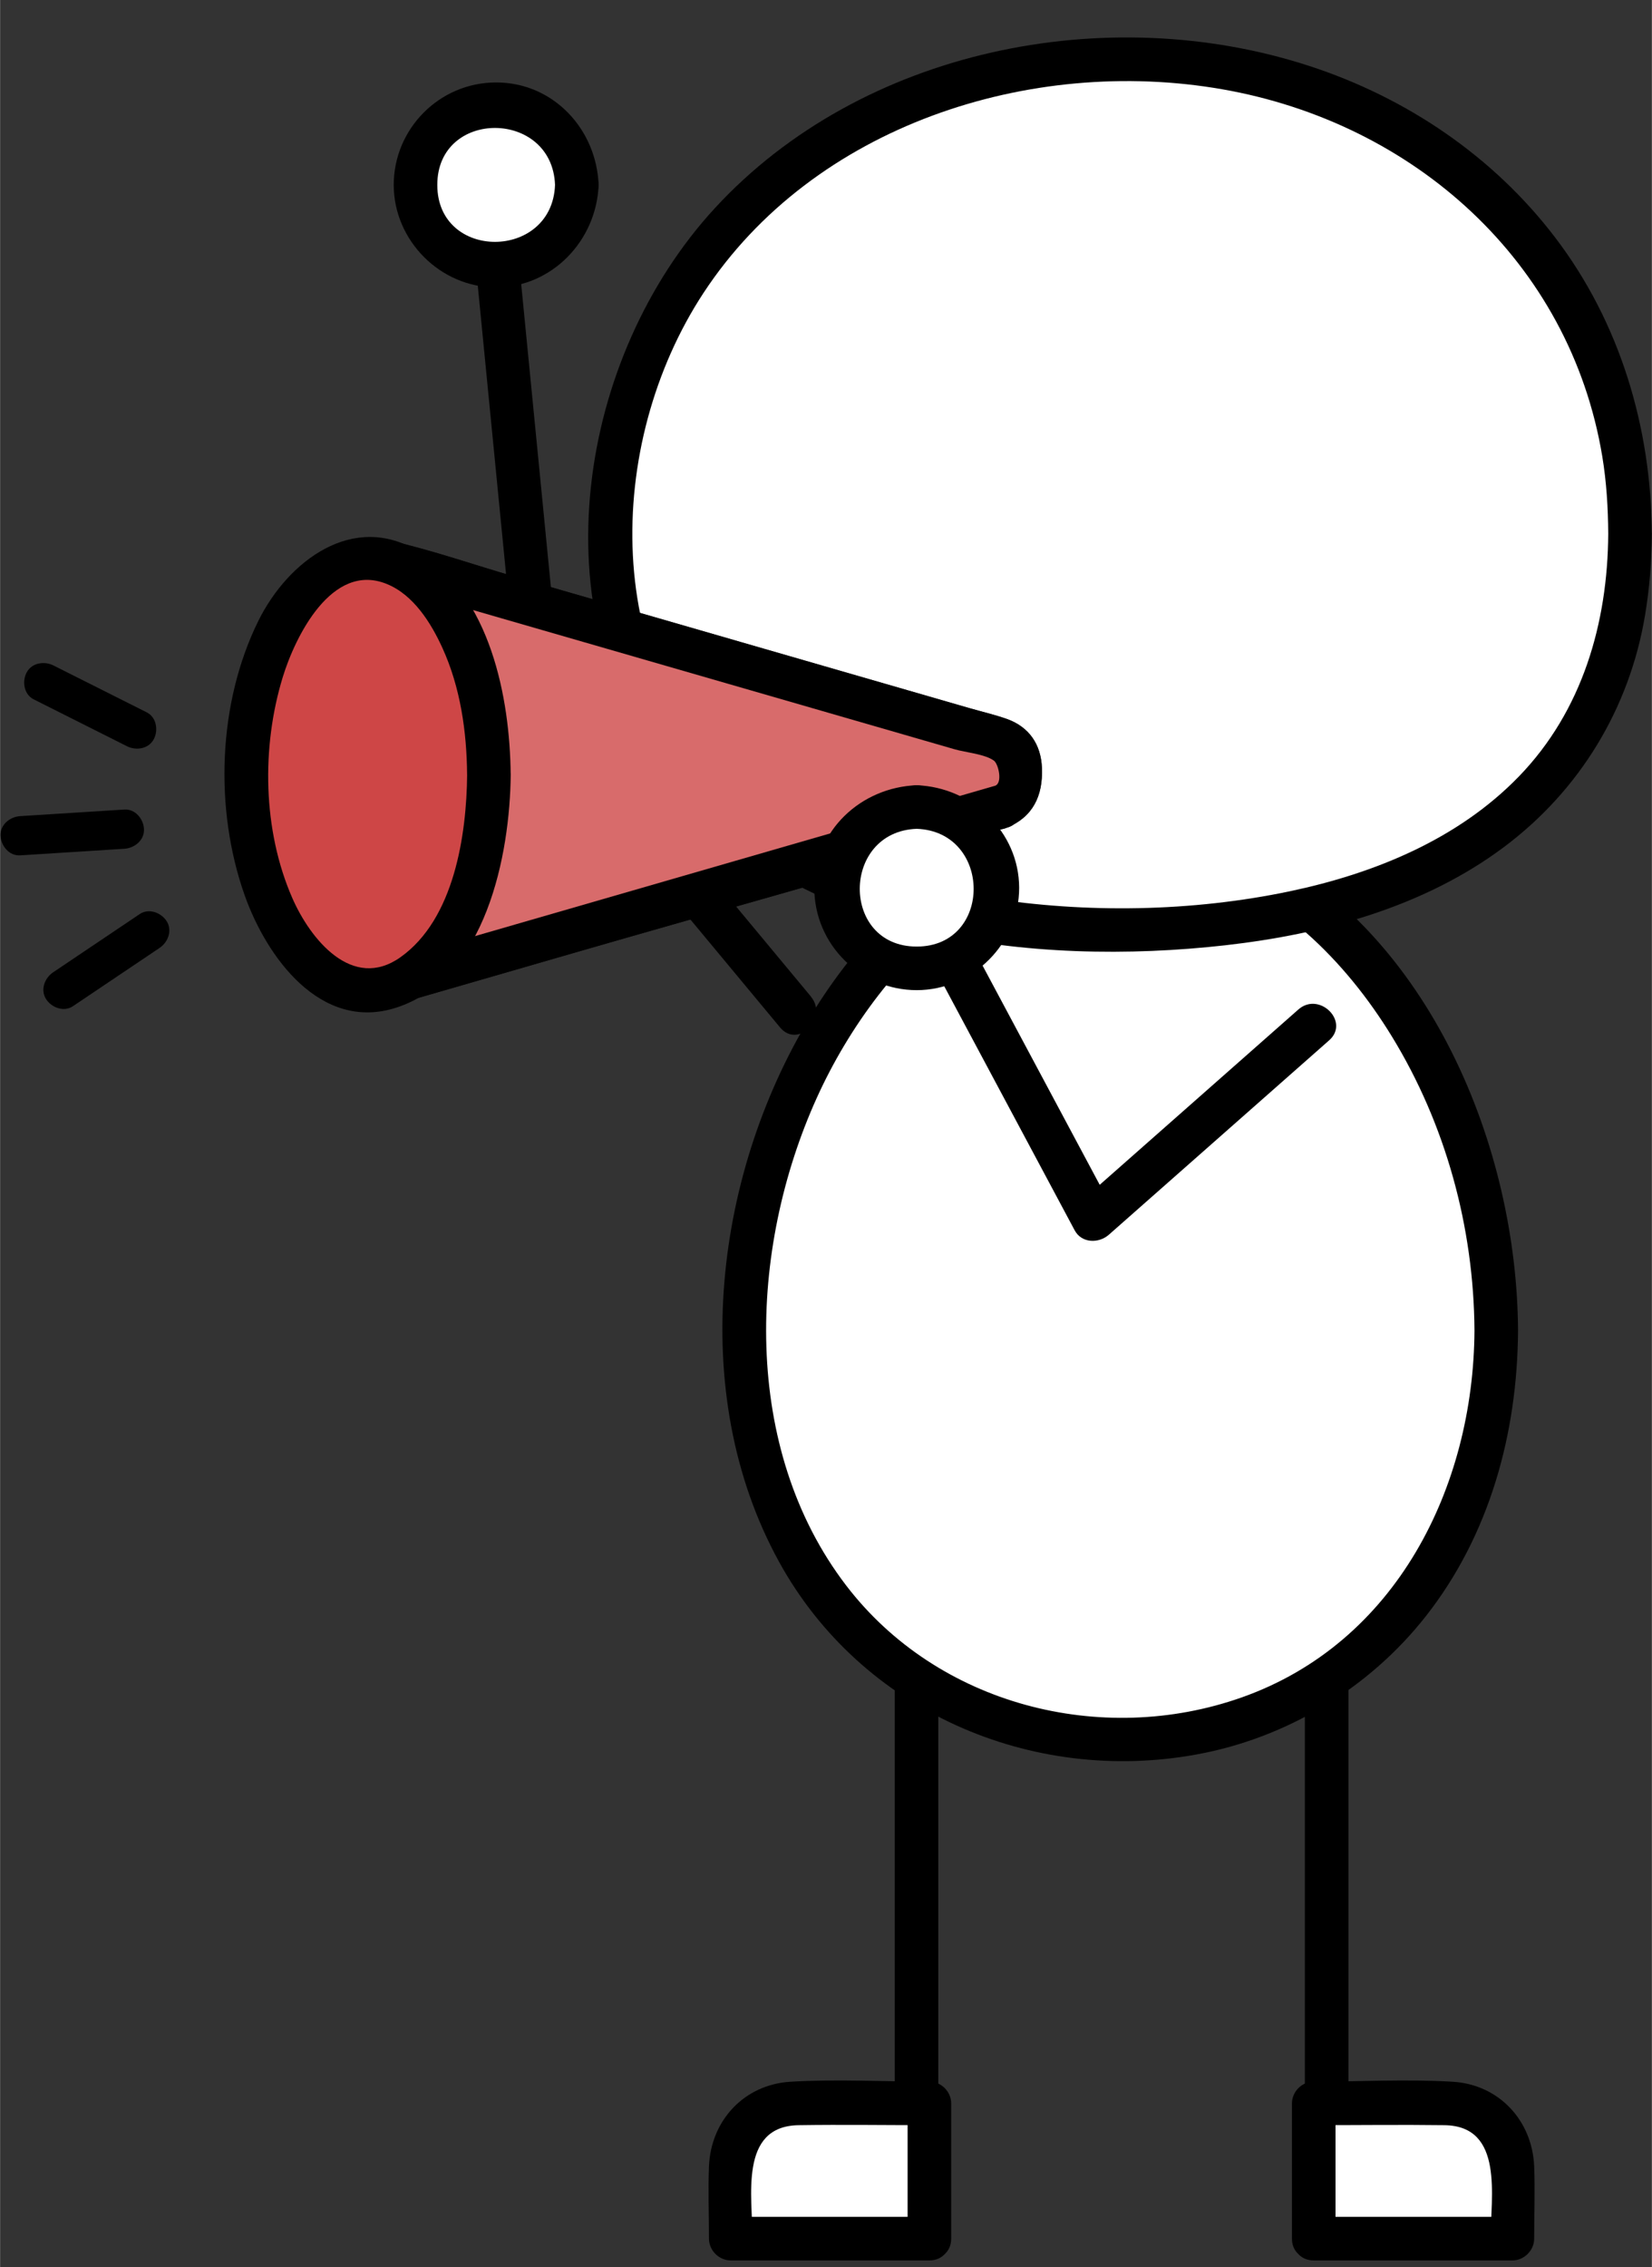
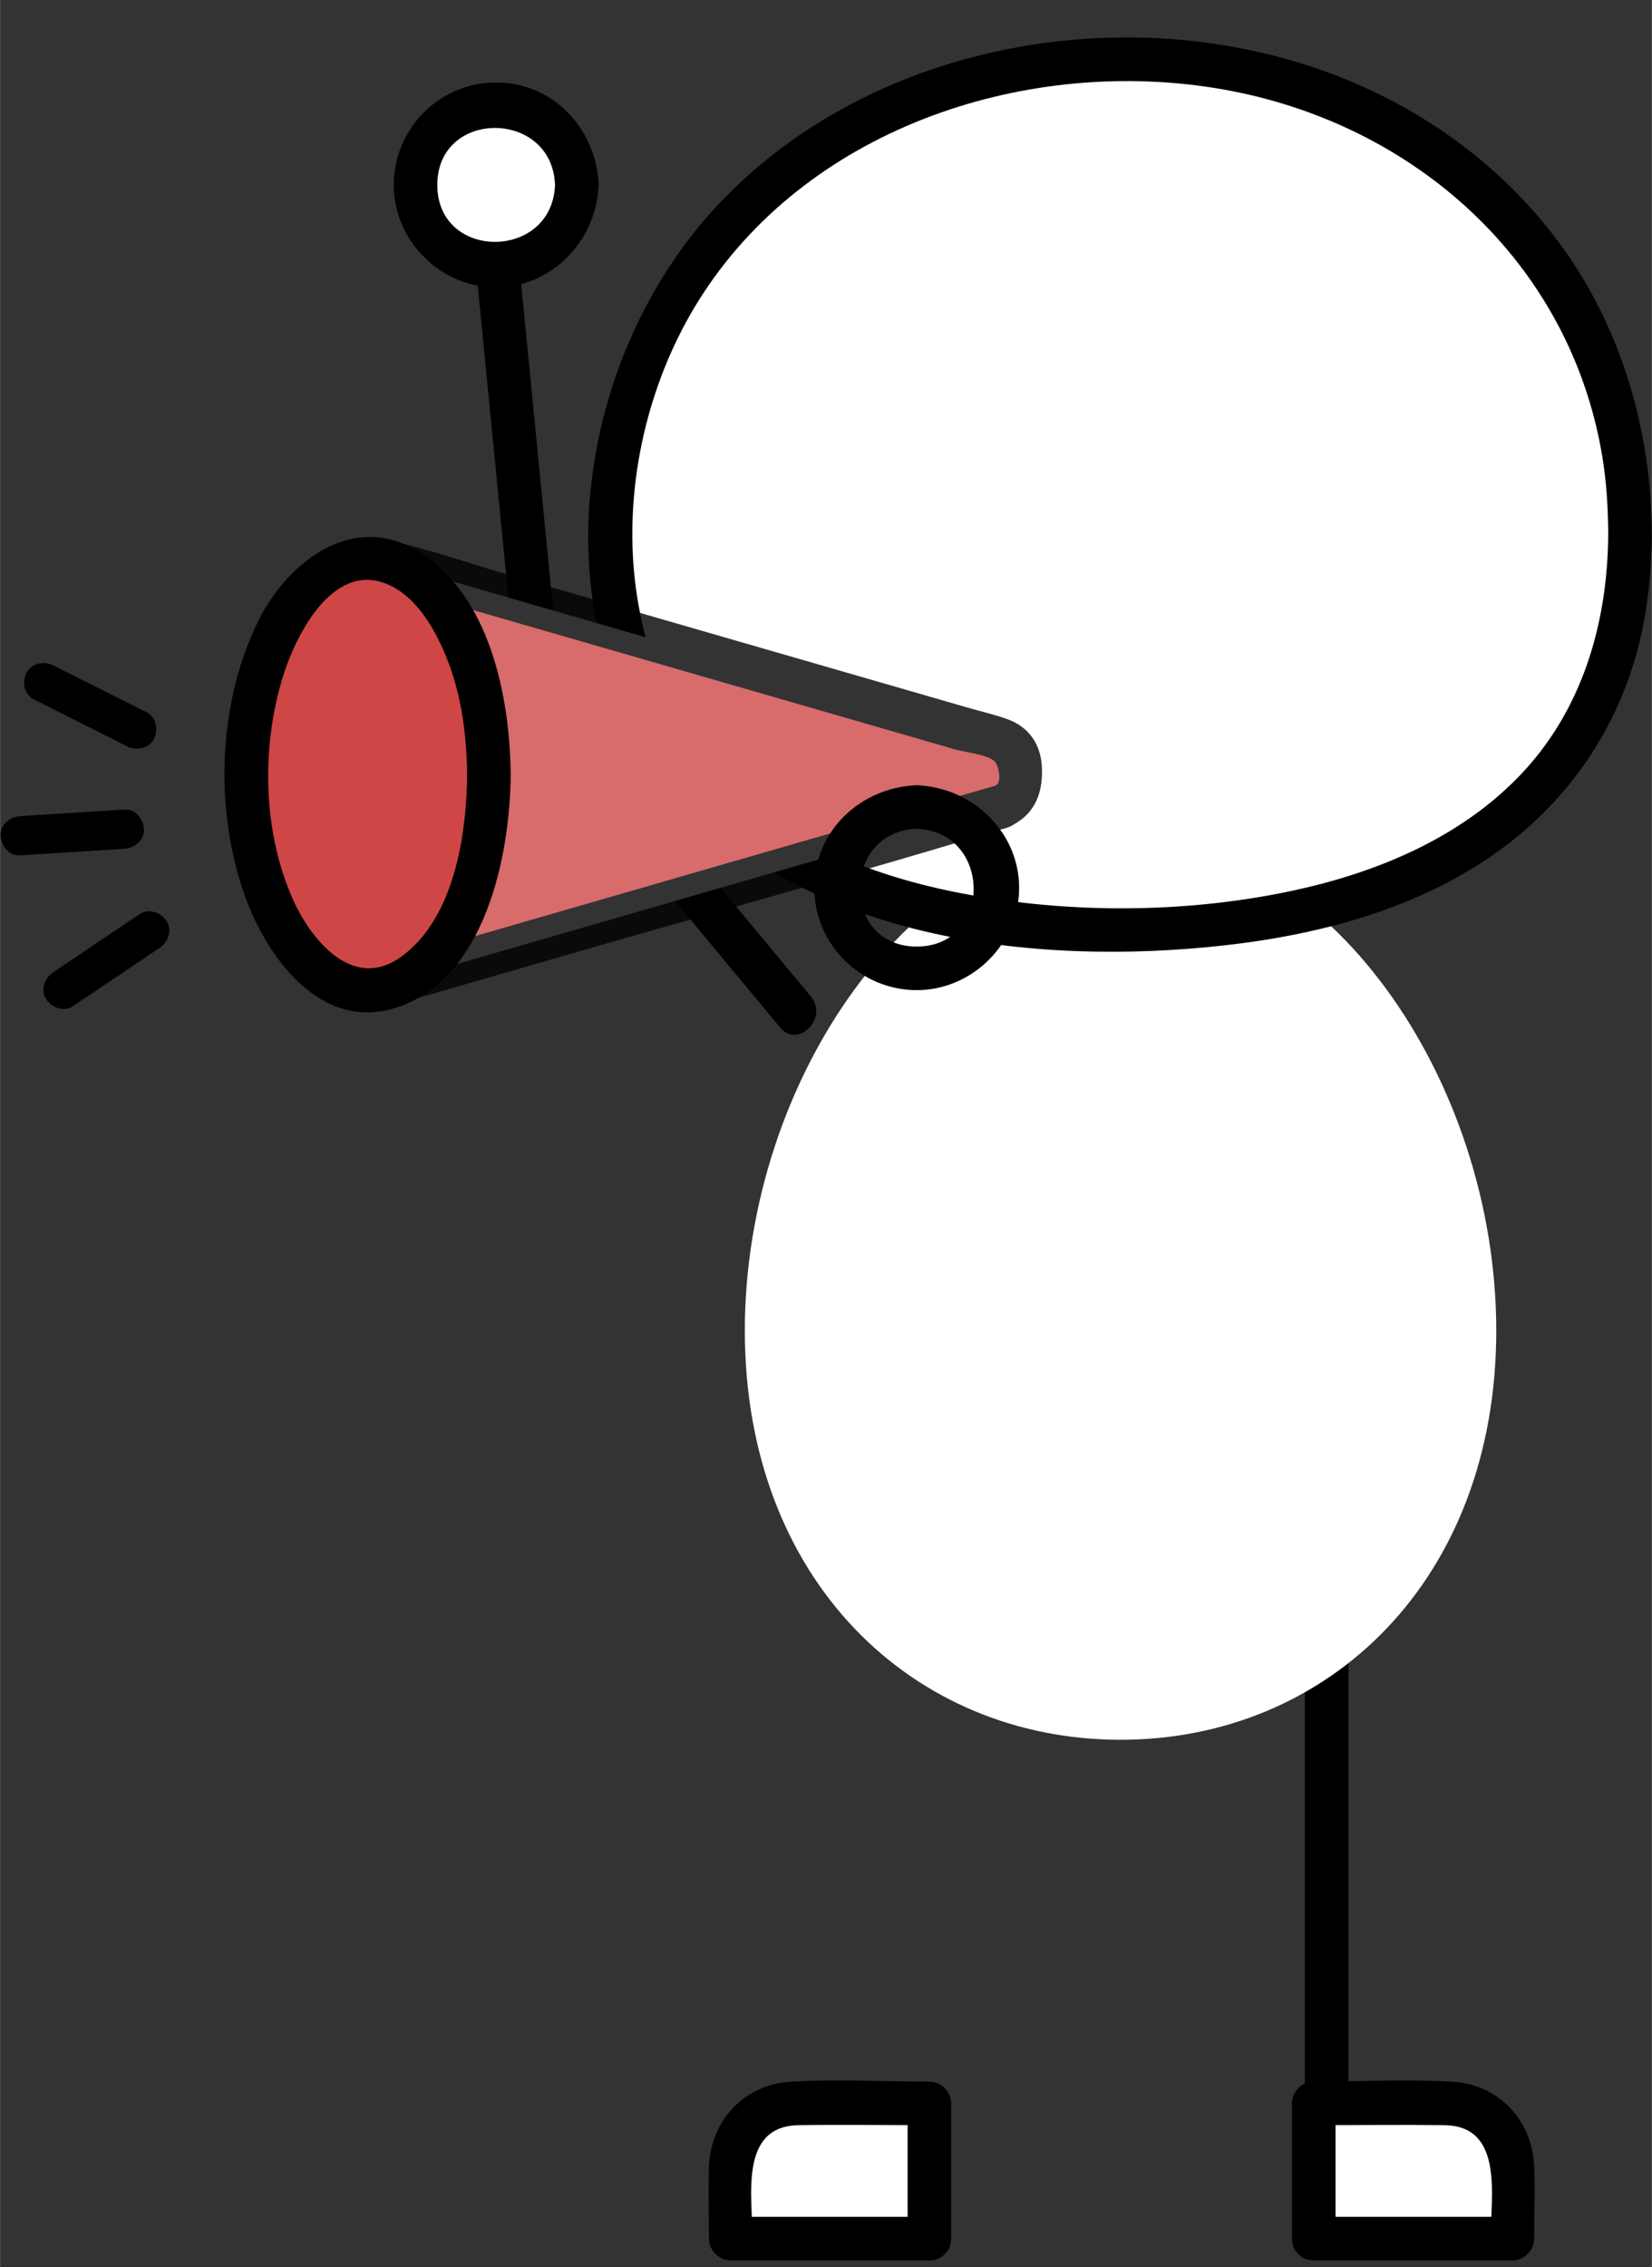
<svg xmlns="http://www.w3.org/2000/svg" data-name="レイヤー 2" height="520" preserveAspectRatio="xMidYMid meet" version="1.0" viewBox="-0.1 -8.6 379.1 520.2" width="379" zoomAndPan="magnify">
  <rect x="-0.1" y="-8.6" width="379.1" height="520.2" fill="#333333" stroke="none" />
  <g data-name="レイヤー 1">
    <g id="change1_1">
-       <path d="M205.22,358.56v131.24c0,6.43,10,6.45,10,0v-131.24c0-6.43-10-6.45-10,0h0Z" />
-     </g>
+       </g>
    <g id="change1_2">
      <path d="M299.35,358.56c0,34.39,0,68.78,0,103.17,0,9.36,0,18.72,0,28.08,0,6.43,10,6.45,10,0,0-34.86,0-69.72,0-104.58,0-8.89,0-17.77,0-26.66,0-6.43-10-6.45-10,0h0Z" />
    </g>
    <g>
      <g id="change2_3">
-         <path d="M343.28,296.71c0,57.34-38.6,93.9-86.23,93.9s-86.23-36.56-86.23-93.9,38.6-113.76,86.23-113.76,86.23,56.42,86.23,113.76Z" fill="#fff" />
+         <path d="M343.28,296.71c0,57.34-38.6,93.9-86.23,93.9s-86.23-36.56-86.23-93.9,38.6-113.76,86.23-113.76,86.23,56.42,86.23,113.76" fill="#fff" />
      </g>
      <g id="change1_10">
-         <path d="M338.28,296.71c-.22,35.98-17.97,71.68-53.47,84.2-32.2,11.35-69.74,1.71-90.72-25.69-24.1-31.48-22.5-77.09-6.77-111.87,14.71-32.52,47.16-64.43,85.78-53.05,19.89,5.86,35.57,21.55,46.17,38.84,12.41,20.24,18.86,43.86,19.01,67.56.04,6.43,10.04,6.45,10,0-.25-42.23-20.27-90.78-59.62-110.85-17.52-8.94-37.87-10.45-56.25-3.13-19.26,7.67-34.54,22.8-45.45,40.15-23.08,36.71-29.7,87.99-8.27,126.93,18.82,34.21,57.83,51.15,95.87,44.17,20.68-3.79,39.59-15.2,52.57-31.73,14.67-18.67,21.01-42.04,21.15-65.54.04-6.44-9.96-6.44-10,0Z" />
-       </g>
+         </g>
    </g>
    <g>
      <g id="change2_2">
        <path d="M373.98,113.87c0,64.57-52.35,90.74-116.92,90.74s-116.92-26.16-116.92-90.74S193.84,5.08,258.41,5.08s115.57,44.22,115.57,108.8Z" fill="#fff" />
      </g>
      <g id="change1_9">
        <path d="M368.98,113.87c-.12,20.52-5.96,40.67-20.48,55.67-13.97,14.44-33.17,22.28-52.53,26.36-22.55,4.74-46.78,5.11-69.53,1.52-19.83-3.13-40.14-9.66-55.6-22.95-33.14-28.51-32.26-81.19-9.5-115.86,25.21-38.4,75-54.43,119.08-46.72,43.87,7.68,79.72,39.46,87.18,84.17.98,5.88,1.34,11.85,1.38,17.8.04,6.43,10.04,6.45,10,0-.14-24.4-7.3-48.42-22.16-67.93-14.21-18.67-34.15-32.11-56.38-39.37-46.52-15.19-102.88-3.92-136.53,32.64-31.35,34.05-40.69,92.55-11.12,130.72,28.92,37.32,84.69,43.32,128.34,38.38,22.5-2.55,45.48-8.76,63.87-22.5,17.4-13,28.85-31.8,32.43-53.25,1.03-6.18,1.52-12.42,1.56-18.68s-9.96-6.44-10,0Z" />
      </g>
    </g>
    <g>
      <g id="change1_13">
        <path d="M185.99,220.07c-17.06-20.52-34.11-41.05-51.17-61.57-2.44-2.93-4.87-5.86-7.31-8.79l1.46,3.54c-2.89-29.44-5.77-58.89-8.66-88.33-.42-4.25-.83-8.51-1.25-12.76-.62-6.35-10.63-6.41-10,0,2.78,28.37,5.56,56.74,8.34,85.11.49,4.95.93,9.91,1.46,14.86.33,3.13,1.82,4.96,3.75,7.28,9.97,12,19.94,24,29.92,36,8.79,10.58,17.59,21.16,26.38,31.75,4.12,4.95,11.16-2.15,7.07-7.07h0Z" />
      </g>
      <g>
        <g id="change2_1">
          <circle cx="113.75" cy="33.83" fill="#fff" r="18.51" />
        </g>
        <g id="change1_5">
          <path d="M137.26,33.83c-.47-12.77-10.38-23.51-23.51-23.51s-23.51,10.73-23.51,23.51,10.73,23.55,23.51,23.51,23.04-10.7,23.51-23.51c.24-6.44-9.76-6.43-10,0-.64,17.36-27.02,17.49-27.02,0s26.38-17.36,27.02,0c.24,6.42,10.24,6.45,10,0Z" />
        </g>
      </g>
    </g>
    <g>
      <g id="change2_7">
        <path d="M213.18,505.08h-45.59s0-16.65,0-16.65c0-7.94,6.44-14.39,14.39-14.39h31.2v31.03Z" fill="#fff" />
      </g>
      <g id="change1_7">
        <path d="M213.18,500.08c-15.2,0-30.39,0-45.59,0l5,5c0-9.47-3.2-25.83,10.58-26.03,10-.15,20.01,0,30.01,0l-5-5v31.03c0,6.43,10,6.45,10,0v-31.03c0-2.7-2.29-5-5-5-10.58,0-21.34-.61-31.9.03-10.63.64-18.27,8.91-18.69,19.43-.22,5.5,0,11.06,0,16.57,0,2.7,2.29,5,5,5,15.2,0,30.39,0,45.59,0,6.43,0,6.45-10,0-10Z" />
      </g>
    </g>
    <g>
      <g id="change2_5">
        <path d="M301.39,505.08h45.59s0-16.65,0-16.65c0-7.94-6.44-14.39-14.39-14.39h-31.2v31.03Z" fill="#fff" />
      </g>
      <g id="change1_11">
        <path d="M301.39,510.08c15.2,0,30.39,0,45.59,0,2.7,0,5-2.29,5-5,0-5.51.22-11.06,0-16.57-.42-10.51-8.06-18.79-18.69-19.43s-21.32-.03-31.9-.03c-2.7,0-5,2.29-5,5,0,10.34,0,20.69,0,31.03,0,6.43,10,6.45,10,0,0-10.34,0-20.69,0-31.03l-5,5c10,0,20.01-.13,30.01,0,13.77.18,10.58,16.58,10.58,26.03l5-5c-15.2,0-30.39,0-45.59,0-6.43,0-6.45,10,0,10Z" />
      </g>
    </g>
    <g id="change1_4">
      <path d="M28.42,177.16c-6.97.44-13.94.88-20.91,1.32-1,.06-2.01.13-3.01.19-2.34.15-4.61,1.96-4.5,4.5.1,2.31,1.98,4.66,4.5,4.5,6.97-.44,13.94-.88,20.91-1.32,1-.06,2.01-.13,3.01-.19,2.34-.15,4.61-1.96,4.5-4.5-.1-2.31-1.98-4.66-4.5-4.5h0Z" />
      <path d="M31.95,201.14c-5.8,3.9-11.6,7.8-17.4,11.7-.83.56-1.66,1.11-2.48,1.67-1.95,1.31-2.99,4.02-1.61,6.16,1.25,1.94,4.07,3.02,6.16,1.61,5.8-3.9,11.6-7.8,17.4-11.7.83-.56,1.66-1.11,2.48-1.67,1.95-1.31,2.99-4.02,1.61-6.16-1.25-1.94-4.07-3.02-6.16-1.61h0Z" />
      <path d="M33.56,154.86c-6.25-3.14-12.5-6.28-18.75-9.42-.89-.45-1.77-.89-2.66-1.34-2.1-1.06-4.97-.63-6.16,1.61-1.08,2.04-.63,5.03,1.61,6.16,6.25,3.14,12.5,6.28,18.75,9.42.89.45,1.77.89,2.66,1.34,2.1,1.06,4.97.63,6.16-1.61,1.08-2.04.63-5.03-1.61-6.16h0Z" />
    </g>
    <g>
      <g id="change2_6">
        <path d="M229.62,176.51l-141.5,40.9c-3.87,1.12-7.74-1.79-7.74-5.82v-85.47c0-4.03,3.87-6.94,7.74-5.82l141.5,40.9c2.59.75,4.38,3.12,4.38,5.82v3.67c0,2.7-1.78,5.07-4.38,5.82Z" fill="#fff" />
      </g>
      <g id="change1_12">
-         <path d="M228.29,171.69c-24.7,7.14-49.41,14.28-74.11,21.42-16.2,4.68-32.4,9.37-48.6,14.05l-14.86,4.3c-1.91.55-4.48,2.07-5.34-.17-.46-1.2,0-3.45,0-4.71,0-2.97,0-5.93,0-8.9,0-8.61,0-17.23,0-25.84,0-14.64-.75-29.49,0-44.1.14-2.71,1.17-2.68,3.53-2,4.16,1.2,8.32,2.4,12.48,3.61,15.69,4.53,31.37,9.07,47.06,13.6,17.3,5,34.61,10,51.91,15,6.22,1.8,12.45,3.6,18.67,5.4,2.43.7,6.88,1.08,8.96,2.59,1.03.75,2.03,5.05.31,5.75-5.87,2.42-3.3,12.09,2.66,9.64s8.3-7.29,8.05-13.7c-.21-5.41-2.94-9.46-8.12-11.28-2.83-.99-5.81-1.68-8.69-2.51-15.73-4.55-31.46-9.09-47.19-13.64-18.94-5.47-37.87-10.95-56.81-16.42-9.5-2.75-19.02-6.1-28.67-8.29-8.73-1.98-14.13,4.69-14.13,12.71v20.08c0,18.41,0,36.82,0,55.23,0,4.99-.88,11.09,2.61,15.17,4.21,4.92,9.68,4.07,15.05,2.52,13.61-3.94,27.23-7.87,40.84-11.81,31.72-9.17,63.61-17.91,95.2-27.52.62-.19,1.24-.36,1.87-.54,6.17-1.78,3.55-11.44-2.66-9.64Z" />
-       </g>
+         </g>
    </g>
    <g opacity=".8">
      <g id="change3_1">
        <path d="M229.62,176.51l-141.5,40.9c-3.87,1.12-7.74-1.79-7.74-5.82v-85.47c0-4.03,3.87-6.94,7.74-5.82l141.5,40.9c2.59.75,4.38,3.12,4.38,5.82v3.67c0,2.7-1.78,5.07-4.38,5.82Z" fill="#ce4646" />
      </g>
      <g id="change1_3">
        <path d="M228.29,171.69c-24.7,7.14-49.41,14.28-74.11,21.42-16.2,4.68-32.4,9.37-48.6,14.05l-14.86,4.3c-1.91.55-4.48,2.07-5.34-.17-.46-1.2,0-3.45,0-4.71,0-2.97,0-5.93,0-8.9,0-8.61,0-17.23,0-25.84,0-14.64-.75-29.49,0-44.1.14-2.71,1.17-2.68,3.53-2,4.16,1.2,8.32,2.4,12.48,3.61,15.69,4.53,31.37,9.07,47.06,13.6,17.3,5,34.61,10,51.91,15,6.22,1.8,12.45,3.6,18.67,5.4,2.43.7,6.88,1.08,8.96,2.59,1.03.75,2.03,5.05.31,5.75-5.87,2.42-3.3,12.09,2.66,9.64s8.3-7.29,8.05-13.7c-.21-5.41-2.94-9.46-8.12-11.28-2.83-.99-5.81-1.68-8.69-2.51-15.73-4.55-31.46-9.09-47.19-13.64-18.94-5.47-37.87-10.95-56.81-16.42-9.5-2.75-19.02-6.1-28.67-8.29-8.73-1.98-14.13,4.69-14.13,12.71v20.08c0,18.41,0,36.82,0,55.23,0,4.99-.88,11.09,2.61,15.17,4.21,4.92,9.68,4.07,15.05,2.52,13.61-3.94,27.23-7.87,40.84-11.81,31.72-9.17,63.61-17.91,95.2-27.52.62-.19,1.24-.36,1.87-.54,6.17-1.78,3.55-11.44-2.66-9.64Z" />
      </g>
    </g>
    <g>
      <g id="change1_14">
-         <path d="M297.85,223.05c-16.85,14.87-33.7,29.73-50.55,44.6l7.85,1.01c-10.24-19.16-20.48-38.32-30.72-57.48-3.03-5.68-11.67-.63-8.63,5.05,10.24,19.16,20.48,38.32,30.72,57.48,1.6,3,5.54,3.05,7.85,1.01,16.85-14.87,33.7-29.73,50.55-44.6,4.84-4.27-2.26-11.32-7.07-7.07h0Z" />
-       </g>
+         </g>
      <g>
        <g id="change2_4">
-           <circle cx="210.27" cy="195.08" fill="#fff" r="18.51" />
-         </g>
+           </g>
        <g id="change1_6">
          <path d="M210.27,171.58c-12.77.47-23.51,10.38-23.51,23.51s10.73,23.51,23.51,23.51,23.55-10.73,23.51-23.51-10.7-23.04-23.51-23.51c-6.44-.24-6.43,9.76,0,10,17.36.64,17.49,27.02,0,27.02-17.49,0-17.36-26.38,0-27.02,6.42-.24,6.45-10.24,0-10Z" />
        </g>
      </g>
    </g>
    <g>
      <g id="change3_2">
        <ellipse cx="84.34" cy="169.1" fill="#ce4646" rx="27.75" ry="49.55" />
      </g>
      <g id="change1_8">
        <path d="M107.09,169.1c-.13,13.87-2.96,33.2-15.31,41.95-11.05,7.82-20.7-4.15-24.83-13.61-6.77-15.5-7.1-34.57-2.19-50.63,2.84-9.29,11.25-26.51,23.84-21.43,6.17,2.48,10.2,8.95,12.83,14.73,4.12,9.05,5.56,19.14,5.65,29,.06,6.43,10.06,6.45,10,0-.17-17.7-4.71-41.02-21.11-51.14-15.04-9.28-30.05,2.24-36.79,15.88-9.33,18.88-10.15,43.18-3.16,62.95,5.01,14.17,17.43,31.42,34.79,25.82,20.56-6.63,26.11-35.02,26.28-53.52.06-6.44-9.94-6.44-10,0Z" />
      </g>
    </g>
  </g>
</svg>